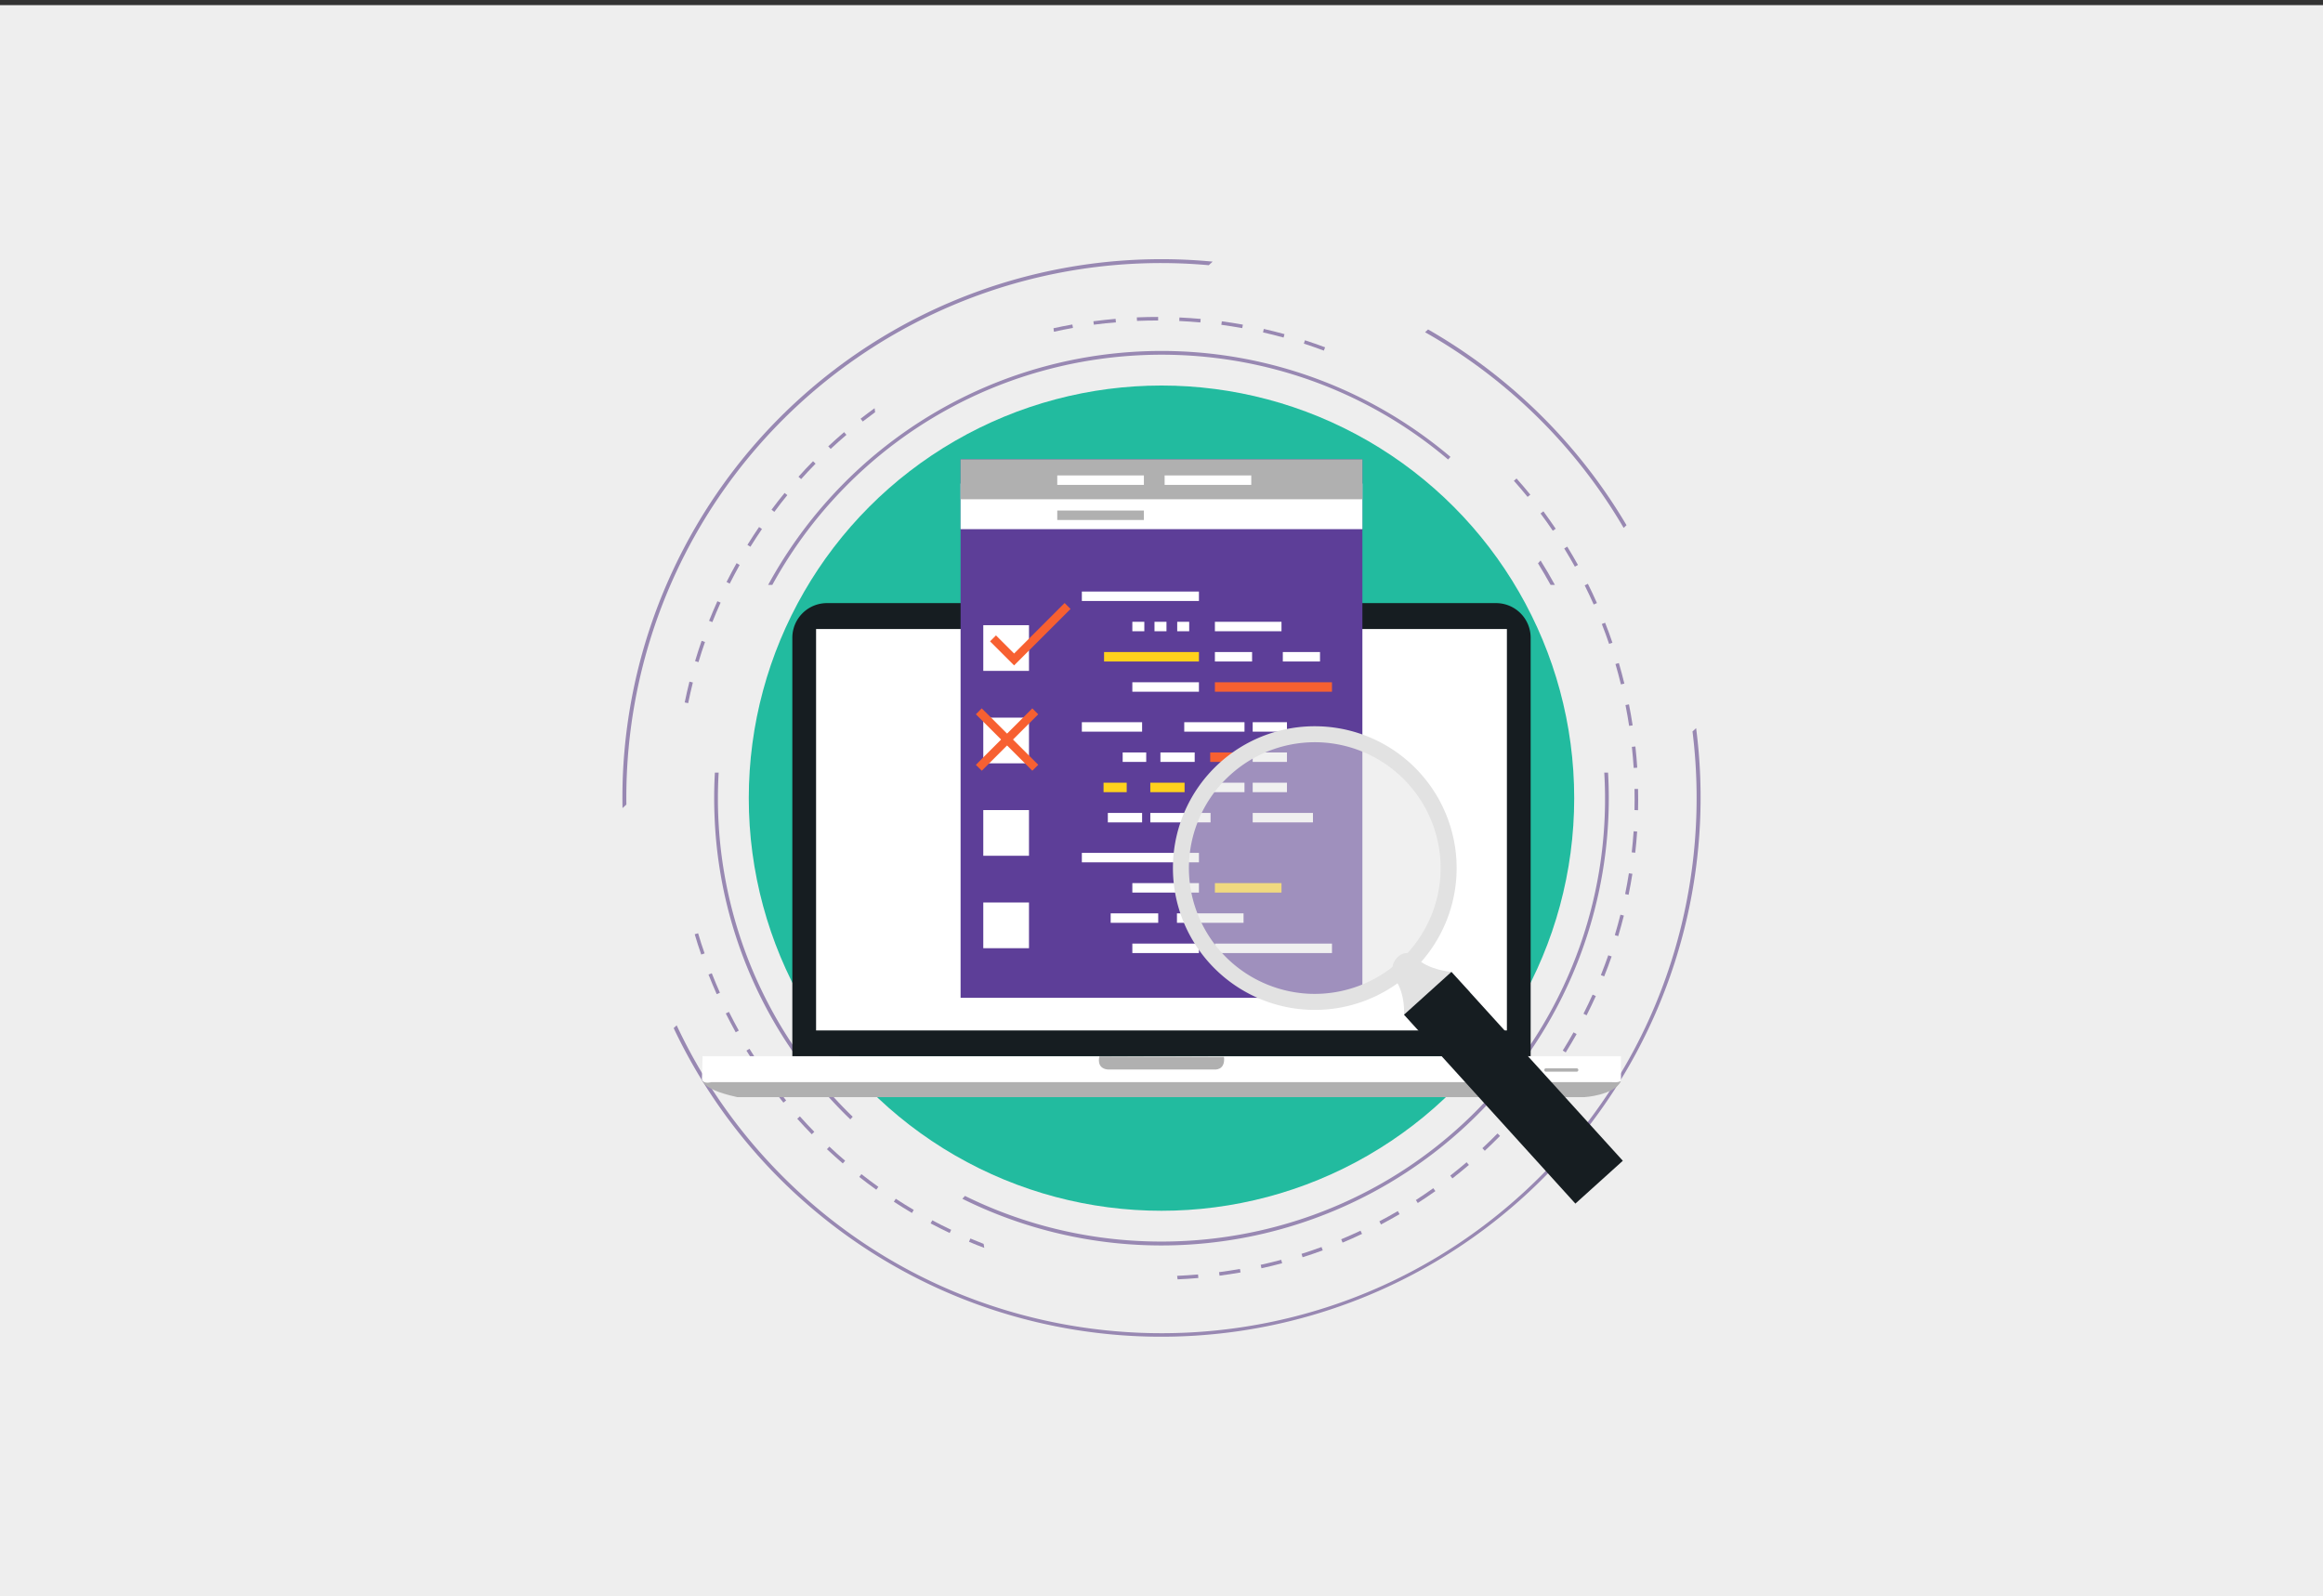
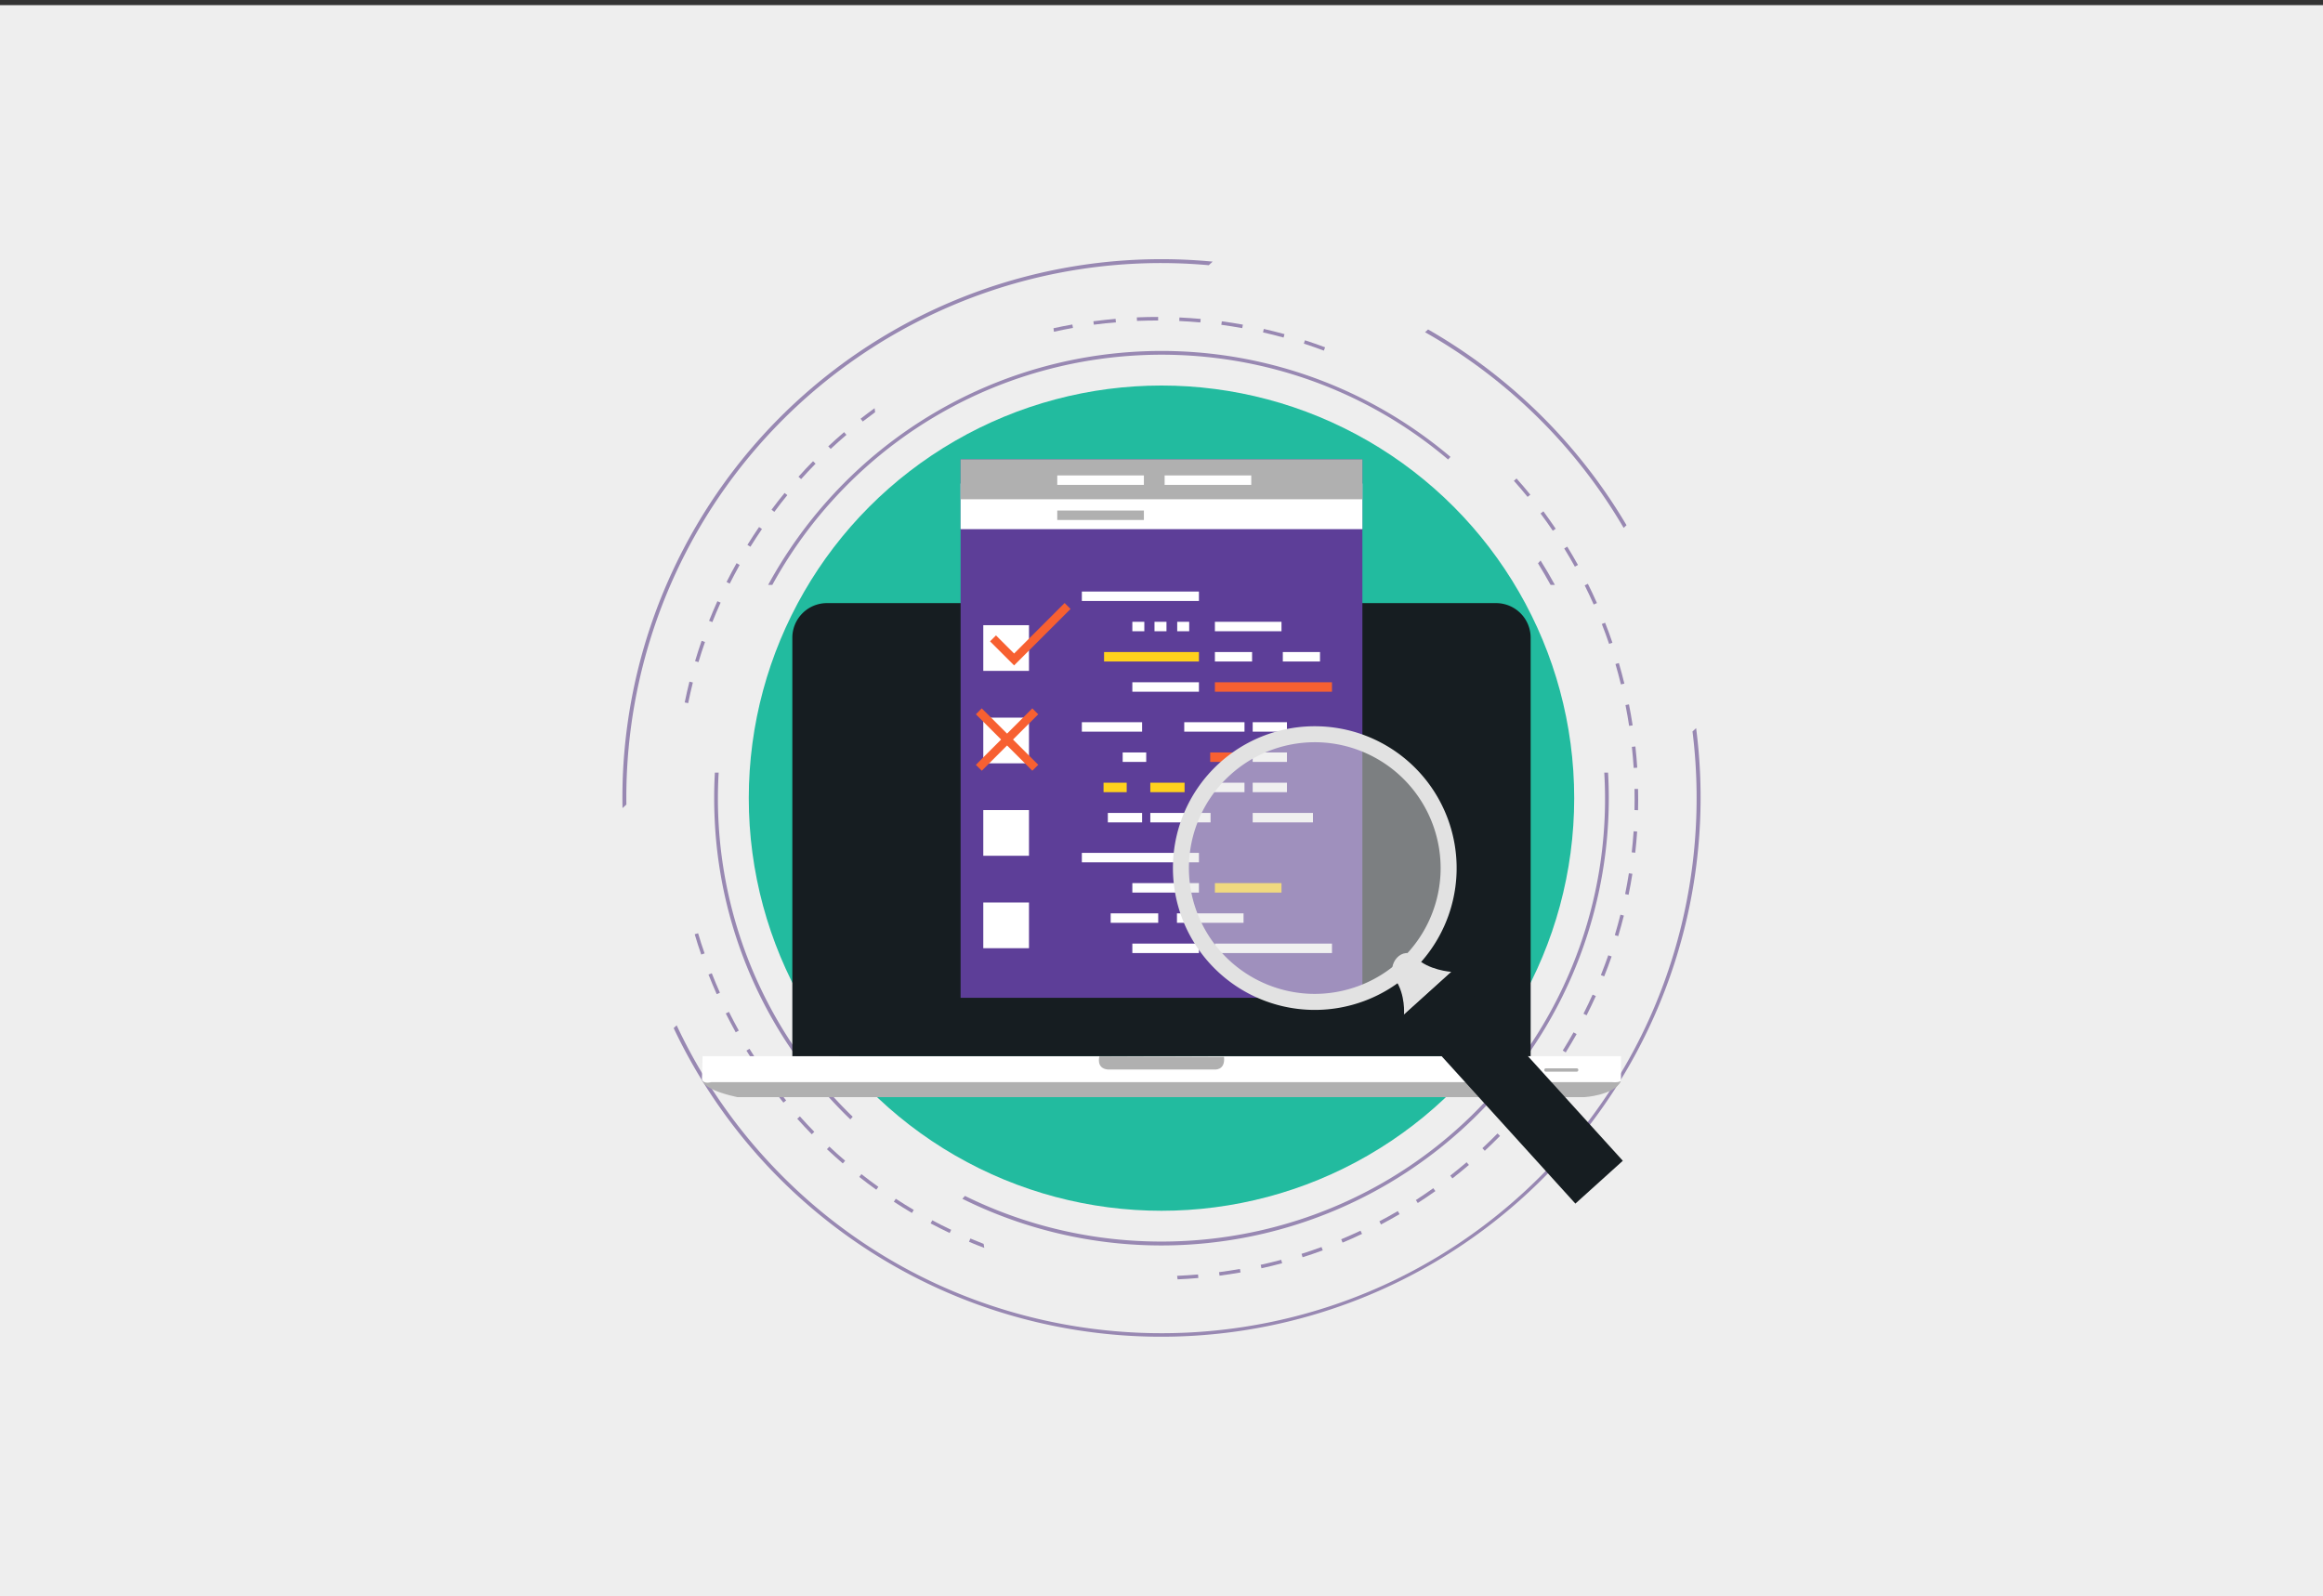
<svg xmlns="http://www.w3.org/2000/svg" id="Layer_1" data-name="Layer 1" viewBox="0 0 1066.45 733">
  <rect x="0" y="0" width="1066.45" height="733" fill="#333333" stroke="none" />
  <defs>
    <style>.cls-1{fill:#eee;}.cls-2{fill:#22bb9f;}.cls-3{fill:#9888b2;}.cls-4{fill:#b0b0b0;}.cls-5{fill:#fff;}.cls-6{fill:url(#linear-gradient);}.cls-7{fill:#161d21;}.cls-8{fill:#5d3e98;}.cls-9{fill:#ffd11d;}.cls-10{fill:#f76031;}.cls-11,.cls-12{fill:#e2e2e2;}.cls-12{opacity:0.5;}</style>
    <linearGradient id="linear-gradient" x1="561.67" y1="485.4" x2="561.67" y2="485.27" gradientUnits="userSpaceOnUse">
      <stop offset="0.02" stop-color="#5f6767" />
      <stop offset="0.48" stop-color="#676b6c" />
      <stop offset="0.51" stop-color="#717576" />
      <stop offset="0.62" stop-color="#878a8b" />
      <stop offset="0.72" stop-color="#949899" />
      <stop offset="0.81" stop-color="#999c9d" />
    </linearGradient>
  </defs>
  <title>onpage</title>
  <rect class="cls-1" y="2.36" width="1066.45" height="736.24" />
  <circle class="cls-2" cx="533.22" cy="366.5" r="189.47" />
  <path class="cls-3" d="M287.56,369.45A245.44,245.44,0,0,1,554.92,121.78l1.79-1.65c-4.65-.44-9.33-0.76-14-0.94A247.49,247.49,0,0,0,285.91,357c-0.18,4.7-.21,9.39-0.13,14.07Z" />
  <path class="cls-3" d="M745.39,242.4l1.32-1.23a250.13,250.13,0,0,0-91.1-89.89l-1.38,1.28A246.05,246.05,0,0,1,745.39,242.4Z" />
  <path class="cls-3" d="M777,335.88c9.43,75.89-16.49,155.11-76.75,210.94C600.82,638.92,445,633,352.9,533.53a244.82,244.82,0,0,1-42.25-62.71l-1.38,1.28A247.62,247.62,0,0,0,778.66,334.34Z" />
  <path class="cls-3" d="M354.57,268.57a203.47,203.47,0,0,1,27.65-38.83C456.08,148.19,581.44,140.4,664.8,211l1.09-1.21A205.33,205.33,0,0,0,381,228.66a206.8,206.8,0,0,0-28.36,39.92h1.92Z" />
  <path class="cls-3" d="M329.93,354.76h-1.74a209,209,0,0,0-.07,21.9A203.9,203.9,0,0,0,390.37,514l1.09-1.21A203.49,203.49,0,0,1,329.93,354.76Z" />
  <path class="cls-3" d="M713.82,268.57q-3.1-5.7-6.56-11.21l-1.19,1.32q3,4.88,5.78,9.89h2Z" />
  <path class="cls-3" d="M738.23,354.76h-1.74a203.06,203.06,0,0,1-52.27,148.5C621.79,572.2,522.55,588.41,443,549.15l-1.19,1.32A205.42,205.42,0,0,0,738.32,356.35C738.3,355.82,738.26,355.29,738.23,354.76Z" />
  <path class="cls-3" d="M616.35,570.59c3-1.25,6-2.58,8.94-4l-0.69-1.47c-2.91,1.37-5.9,2.7-8.87,3.94Z" />
  <path class="cls-3" d="M354.95,497.61l-1.3,1c1.94,2.6,4,5.19,6,7.7l1.26-1C358.88,502.76,356.88,500.19,354.95,497.61Z" />
  <path class="cls-3" d="M344.07,481.58l-1.39.85c1.7,2.75,3.48,5.51,5.3,8.19l1.35-.91C347.53,487.05,345.76,484.32,344.07,481.58Z" />
  <path class="cls-3" d="M320.49,428.54l-1.56.46c0.91,3.12,1.91,6.26,3,9.32l1.54-.53C322.39,434.75,321.4,431.64,320.49,428.54Z" />
  <path class="cls-3" d="M380.75,526.51l-1.11,1.19c2.36,2.21,4.81,4.41,7.27,6.53L388,533C385.52,530.89,383.09,528.71,380.75,526.51Z" />
  <path class="cls-3" d="M334.65,464.64l-1.46.73c1.45,2.9,3,5.81,4.56,8.65l1.42-.79C337.61,470.41,336.09,467.52,334.65,464.64Z" />
  <path class="cls-3" d="M326.77,446.91l-1.51.6c1.19,3,2.45,6.05,3.77,9l1.48-.66C329.21,452.92,327.95,449.91,326.77,446.91Z" />
  <path class="cls-3" d="M598,577.31c3.09-1,6.21-2,9.25-3.16l-0.56-1.53c-3,1.11-6.11,2.16-9.18,3.13Z" />
  <path class="cls-3" d="M559.65,584.16l0.21,1.61c3.22-.42,6.47-0.92,9.66-1.48l-0.28-1.6C566.07,583.24,562.84,583.74,559.65,584.16Z" />
  <path class="cls-3" d="M578.76,580.79l0.35,1.59c3.17-.7,6.37-1.48,9.5-2.32l-0.42-1.57C585.08,579.32,581.91,580.1,578.76,580.79Z" />
  <path class="cls-3" d="M395.47,539.15l-1,1.28c2.55,2,5.18,4,7.82,5.87l0.95-1.32C400.61,543.1,398,541.14,395.47,539.15Z" />
  <path class="cls-3" d="M411.24,550.46l-0.89,1.36c2.72,1.77,5.51,3.51,8.31,5.16l0.83-1.4C416.72,553.94,413.94,552.22,411.24,550.46Z" />
  <path class="cls-3" d="M451.57,571.17c-2-.79-4.08-1.61-6.08-2.46l-0.63,1.5c2.29,1,4.62,1.9,7,2.8Z" />
  <path class="cls-3" d="M428,560.34l-0.77,1.43c2.87,1.53,5.81,3,8.74,4.41l0.7-1.47C433.72,563.33,430.81,561.86,428,560.34Z" />
  <path class="cls-3" d="M367.21,512.62L366,513.71c2.16,2.42,4.4,4.82,6.67,7.14l1.16-1.13C371.58,517.41,369.35,515,367.21,512.62Z" />
  <path class="cls-3" d="M361.45,227.36l-1.26-1c-2.06,2.51-4.09,5.1-6,7.69l1.3,1C357.39,232.42,359.41,229.85,361.45,227.36Z" />
  <path class="cls-3" d="M387.52,198.44c-2.46,2.1-4.91,4.29-7.28,6.51l1.11,1.19c2.36-2.2,4.79-4.37,7.23-6.46Z" />
  <path class="cls-3" d="M373.25,211.78c-2.27,2.31-4.52,4.71-6.68,7.13l1.21,1.09c2.15-2.4,4.39-4.78,6.64-7.08Z" />
  <path class="cls-3" d="M401.52,187.44c-2.17,1.57-4.33,3.18-6.44,4.83l1,1.28c1.86-1.45,3.76-2.87,5.67-4.27Z" />
  <path class="cls-3" d="M492.58,150.58L492.3,149c-2.88.51-5.78,1.09-8.66,1.72l0.21,1.62C486.74,151.68,489.67,151.09,492.58,150.58Z" />
  <path class="cls-3" d="M540.4,585.85l0.21,1.62c3.17-.14,6.37-0.35,9.53-0.63L550,585.22C546.82,585.49,543.59,585.71,540.4,585.85Z" />
  <path class="cls-3" d="M348.47,242c-1.83,2.68-3.63,5.44-5.34,8.2l1.38,0.86c1.7-2.74,3.48-5.48,5.3-8.14Z" />
  <path class="cls-3" d="M338.15,258.59c-1.59,2.83-3.13,5.73-4.6,8.64L335,268c1.46-2.88,3-5.77,4.56-8.57Z" />
  <path class="cls-3" d="M316.51,313c-0.79,3.15-1.52,6.37-2.17,9.56l1.59,0.32c0.64-3.17,1.37-6.36,2.15-9.49Z" />
  <path class="cls-3" d="M329.34,276.06c-1.33,3-2.62,6-3.82,9l1.51,0.6c1.19-3,2.47-6,3.79-8.95Z" />
  <path class="cls-3" d="M322.1,294.26c-1.07,3.07-2.08,6.21-3,9.32l1.56,0.46c0.92-3.09,1.92-6.21,3-9.25Z" />
  <path class="cls-3" d="M742.89,429.87c0.93-3.12,1.81-6.3,2.6-9.45l-1.58-.4c-0.78,3.13-1.66,6.28-2.58,9.38Z" />
  <path class="cls-3" d="M731.64,277.58l1.49-.66c-1.31-3-2.71-5.94-4.16-8.85l-1.46.72C728.94,271.68,730.33,274.64,731.64,277.58Z" />
  <path class="cls-3" d="M701.29,228.16l1.26-1c-2-2.52-4.18-5-6.33-7.44L695,220.78C697.14,223.18,699.26,225.66,701.29,228.16Z" />
  <path class="cls-3" d="M634,562.26c2.86-1.51,5.73-3.1,8.52-4.74l-0.82-1.4c-2.77,1.63-5.62,3.21-8.46,4.7Z" />
  <path class="cls-3" d="M712.86,243.7l1.34-.91c-1.81-2.68-3.72-5.36-5.65-8l-1.31,1C709.17,238.39,711.05,241,712.86,243.7Z" />
  <path class="cls-3" d="M531.68,147.16v-1.63c-3.24,0-6.53.06-9.78,0.2l0.07,1.62C525.2,147.23,528.46,147.16,531.68,147.16Z" />
  <path class="cls-3" d="M502.17,149.09l0.47-.06c3.2-.42,6.45-0.77,9.65-1l-0.14-1.62c-3.22.28-6.49,0.63-9.72,1.05l-0.47.06Z" />
  <path class="cls-3" d="M551.06,148.06l0.15-1.62c-3.23-.29-6.52-0.52-9.75-0.66l-0.08,1.62C544.6,147.55,547.86,147.77,551.06,148.06Z" />
  <path class="cls-3" d="M607.76,161l0.57-1.52c-3.06-1.14-6.17-2.23-9.25-3.23l-0.5,1.55C601.64,158.78,604.73,159.86,607.76,161Z" />
  <path class="cls-3" d="M589.26,155l0.43-1.57c-3.13-.86-6.32-1.67-9.5-2.39l-0.36,1.59C583,153.34,586.16,154.14,589.26,155Z" />
  <path class="cls-3" d="M570.29,150.67l0.29-1.6c-3.2-.58-6.45-1.1-9.66-1.53l-0.22,1.61C563.9,149.58,567.12,150.1,570.29,150.67Z" />
  <path class="cls-3" d="M723,260.21l1.42-.79c-1.57-2.83-3.23-5.67-4.92-8.42l-1.39.85C719.78,254.58,721.43,257.39,723,260.21Z" />
  <path class="cls-3" d="M695.33,514.49c2.17-2.41,4.31-4.91,6.37-7.41l-1.26-1c-2,2.49-4.17,5-6.33,7.36Z" />
  <path class="cls-3" d="M707.75,499.39c1.95-2.59,3.87-5.26,5.7-7.95l-1.34-.92c-1.82,2.66-3.73,5.32-5.66,7.89Z" />
  <path class="cls-3" d="M718.8,483.26c1.72-2.76,3.39-5.59,5-8.42l-1.42-.8c-1.58,2.81-3.24,5.62-4.95,8.36Z" />
  <path class="cls-3" d="M650.88,552.41c2.72-1.76,5.44-3.6,8.08-5.47L658,545.61c-2.63,1.87-5.33,3.7-8,5.44Z" />
  <path class="cls-3" d="M728.39,466.21c1.47-2.9,2.89-5.87,4.23-8.83l-1.48-.67c-1.33,2.94-2.74,5.89-4.19,8.77Z" />
  <path class="cls-3" d="M666.78,541.11c2.55-2,5.1-4.07,7.57-6.18l-1.05-1.24c-2.46,2.1-5,4.16-7.51,6.13Z" />
  <path class="cls-3" d="M681.64,528.43c2.37-2.22,4.73-4.51,7-6.82l-1.16-1.14c-2.25,2.29-4.59,4.57-6.95,6.77Z" />
  <path class="cls-3" d="M747.91,333.32l1.61-.25c-0.49-3.22-1.06-6.46-1.69-9.63l-1.6.32C746.86,326.9,747.42,330.12,747.91,333.32Z" />
  <path class="cls-3" d="M736.44,448.37c1.21-3,2.36-6.1,3.43-9.18l-1.54-.53c-1.06,3-2.21,6.11-3.4,9.1Z" />
  <path class="cls-3" d="M738.7,295.65l1.54-.52c-1-3.07-2.18-6.16-3.36-9.18l-1.51.59C736.55,289.53,737.67,292.6,738.7,295.65Z" />
  <path class="cls-3" d="M744.14,314.28l1.58-.38c-0.77-3.15-1.62-6.33-2.53-9.44l-1.56.46C742.53,308,743.38,311.15,744.14,314.28Z" />
  <path class="cls-3" d="M751.63,352.51c-0.21-3.22-.49-6.5-0.85-9.74l-1.62.18c0.35,3.22.63,6.47,0.84,9.67Z" />
  <path class="cls-3" d="M747.66,410.87c0.65-3.18,1.24-6.42,1.74-9.62l-1.6-.26c-0.5,3.18-1.08,6.4-1.73,9.55Z" />
  <path class="cls-3" d="M750.71,391.56c0.37-3.22.66-6.5,0.88-9.74l-1.62-.11c-0.22,3.21-.51,6.46-0.87,9.67Z" />
  <path class="cls-3" d="M752,372.05c0.08-3.25.08-6.54,0-9.78l-1.63,0c0.07,3.22.06,6.48,0,9.7Z" />
  <path class="cls-4" d="M322.45,494.85s-2.62,4.87,16,8.93H727.55s13-.83,16.45-7l0-3.36Z" />
  <path class="cls-5" d="M322.54,485H744.15v10.82s0.63,1.45-4.33,1.09H326.51s-3.88,1.09-4.25-1.45Z" />
  <path class="cls-4" d="M724.57,491.34a0.7,0.7,0,0,1-.63.75H709.6a0.7,0.7,0,0,1-.62-0.75h0a0.71,0.71,0,0,1,.62-0.77h14.35a0.71,0.71,0,0,1,.63.77h0Z" />
  <path class="cls-4" d="M504.71,485.1s-1.63,5.42,3.79,6h48.91s5.2,0.68,4.51-5.78Z" />
  <path class="cls-6" d="M561.67,485.4v-0.13h0A0.86,0.86,0,0,0,561.67,485.4Z" />
  <path class="cls-7" d="M702.7,485V292.8a15.9,15.9,0,0,0-15.85-15.86H379.61a15.9,15.9,0,0,0-15.86,15.86V485H702.7Z" />
-   <rect class="cls-5" x="374.65" y="288.84" width="317.14" height="184.33" />
  <rect class="cls-8" x="440.99" y="210.92" width="184.46" height="247.26" />
  <rect class="cls-5" x="440.99" y="222.02" width="184.46" height="20.96" />
  <rect class="cls-4" x="440.99" y="210.92" width="184.46" height="18.33" />
  <rect class="cls-5" x="485.37" y="218.31" width="39.77" height="4.34" />
  <rect class="cls-5" x="534.66" y="218.31" width="39.77" height="4.34" />
  <rect class="cls-4" x="485.37" y="234.43" width="39.77" height="4.34" />
  <rect class="cls-5" x="496.66" y="271.63" width="53.75" height="4.33" />
  <rect class="cls-5" x="519.84" y="285.52" width="5.5" height="4.34" />
  <rect class="cls-5" x="530.01" y="285.52" width="5.5" height="4.34" />
  <rect class="cls-5" x="540.44" y="285.52" width="5.5" height="4.34" />
  <rect class="cls-9" x="506.86" y="299.41" width="43.55" height="4.34" />
  <rect class="cls-5" x="519.84" y="313.29" width="30.57" height="4.34" />
  <rect class="cls-10" x="557.74" y="313.29" width="53.75" height="4.34" />
  <rect class="cls-5" x="557.74" y="299.41" width="17.07" height="4.34" />
  <rect class="cls-5" x="588.92" y="299.41" width="17.07" height="4.34" />
  <rect class="cls-5" x="557.74" y="285.52" width="30.57" height="4.34" />
  <rect class="cls-5" x="496.66" y="331.63" width="27.66" height="4.34" />
  <rect class="cls-5" x="515.4" y="345.52" width="10.81" height="4.34" />
  <rect class="cls-9" x="506.62" y="359.41" width="10.63" height="4.34" />
  <rect class="cls-5" x="508.59" y="373.29" width="15.73" height="4.34" />
  <rect class="cls-5" x="528.09" y="373.29" width="27.66" height="4.34" />
  <rect class="cls-9" x="528.09" y="359.41" width="15.73" height="4.34" />
-   <rect class="cls-5" x="532.73" y="345.52" width="15.73" height="4.34" />
  <rect class="cls-5" x="575.09" y="373.29" width="27.66" height="4.34" />
  <rect class="cls-5" x="575.09" y="359.41" width="15.73" height="4.34" />
  <rect class="cls-5" x="575.09" y="345.52" width="15.73" height="4.34" />
  <rect class="cls-5" x="575.09" y="331.63" width="15.73" height="4.34" />
  <rect class="cls-5" x="543.67" y="331.63" width="27.66" height="4.34" />
  <rect class="cls-10" x="555.59" y="345.52" width="15.73" height="4.34" />
  <rect class="cls-5" x="555.59" y="359.41" width="15.73" height="4.34" />
  <rect class="cls-5" x="496.66" y="391.63" width="53.75" height="4.34" />
  <rect class="cls-5" x="519.84" y="405.52" width="30.57" height="4.34" />
  <rect class="cls-5" x="509.89" y="419.4" width="21.83" height="4.34" />
  <rect class="cls-5" x="519.84" y="433.29" width="30.57" height="4.34" />
  <rect class="cls-5" x="557.74" y="433.29" width="53.75" height="4.34" />
  <rect class="cls-5" x="540.32" y="419.4" width="30.57" height="4.34" />
  <rect class="cls-9" x="557.74" y="405.52" width="30.57" height="4.34" />
  <path class="cls-11" d="M644.54,465.94s0.82-9.16-4-16.19,3.79-16.15,9.37-10.18,16.41,6.7,16.41,6.7Z" />
  <circle class="cls-12" cx="603.58" cy="398.6" r="61.45" transform="translate(185.29 988.71) rotate(-88.11)" />
  <path class="cls-11" d="M538.5,396.46a65.12,65.12,0,0,1,67.24-62.94h0a65.12,65.12,0,0,1,62.94,67.24h0a65.12,65.12,0,0,1-67.23,62.94h0a65.13,65.13,0,0,1-62.94-67.23h0Zm7.33,0.24a57.86,57.86,0,0,0,55.85,59.65h0a57.85,57.85,0,0,0,59.66-55.84h0a57.86,57.86,0,0,0-55.84-59.66h0a57.86,57.86,0,0,0-59.66,55.85h0Z" />
  <polygon class="cls-7" points="674.83 455.64 674.84 455.6 666.33 446.27 644.54 465.94 660.42 483.43 660.42 483.44 723.23 552.68 745.01 533.01 674.83 455.64" />
  <rect class="cls-5" x="451.41" y="287.08" width="20.98" height="20.98" />
  <polygon class="cls-10" points="457.24 291.77 454.51 294.5 465.56 305.54 491.47 279.63 488.74 276.9 465.56 300.09 457.24 291.77" />
  <rect class="cls-5" x="451.41" y="329.53" width="20.98" height="20.98" />
  <polygon class="cls-10" points="448.01 351.22 450.73 353.91 476.64 328 473.92 325.27 450.73 348.45 448.01 351.22" />
  <polygon class="cls-10" points="450.69 325.27 448.01 328 473.92 353.91 476.65 351.18 453.46 328 450.69 325.27" />
  <rect class="cls-5" x="451.41" y="371.98" width="20.98" height="20.98" />
  <rect class="cls-5" x="451.41" y="414.42" width="20.98" height="20.98" />
</svg>